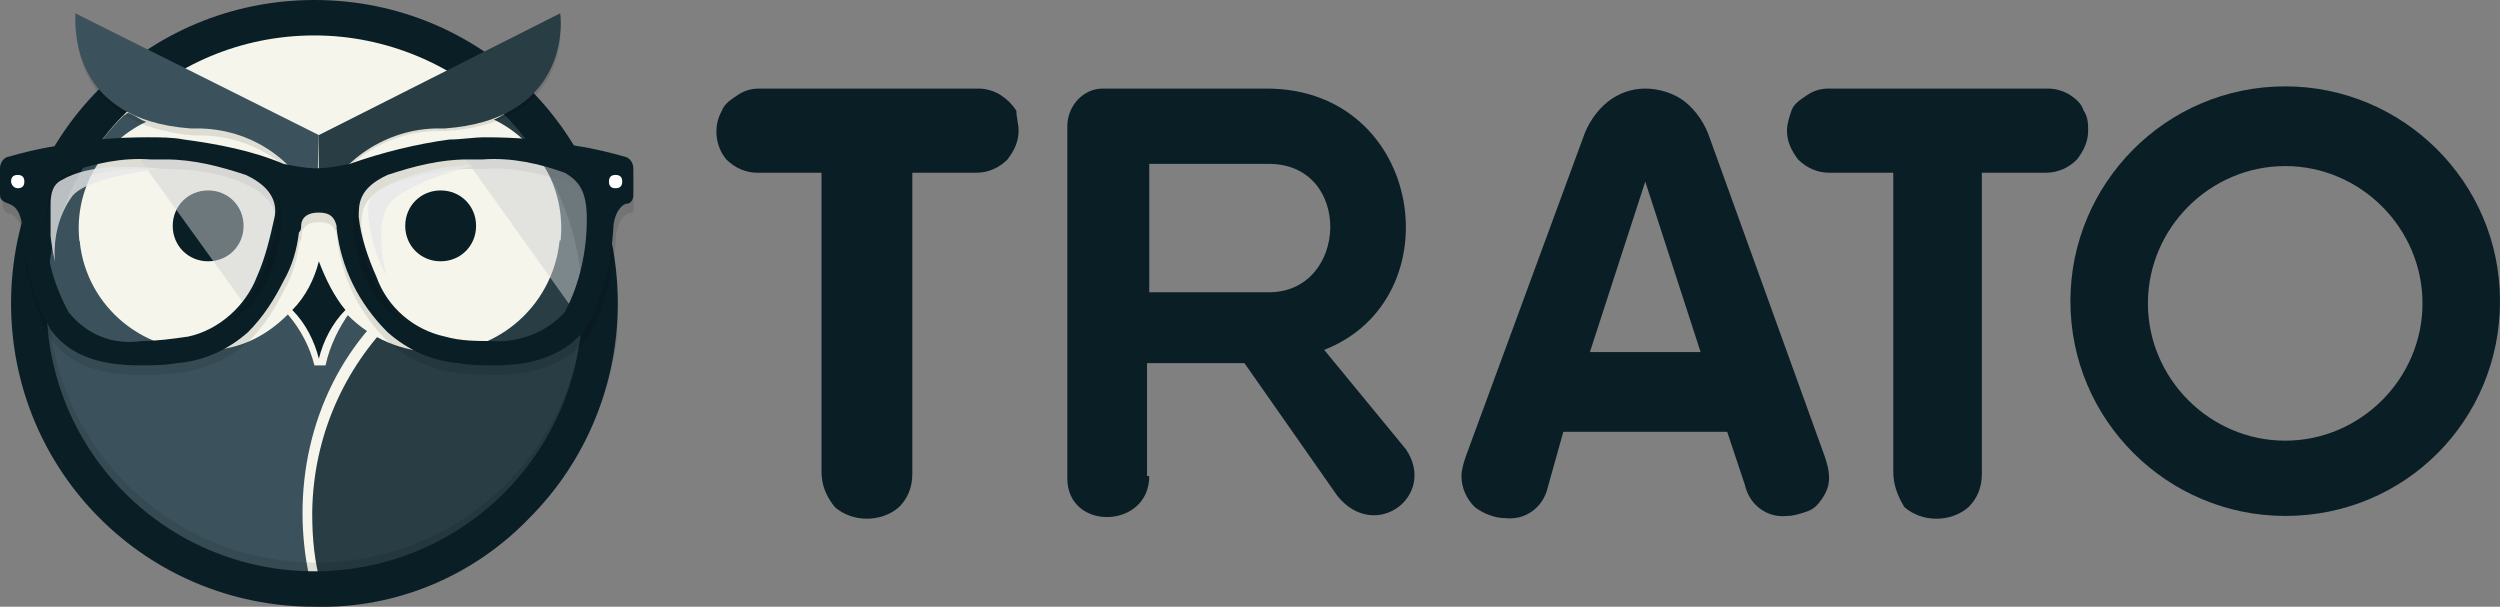
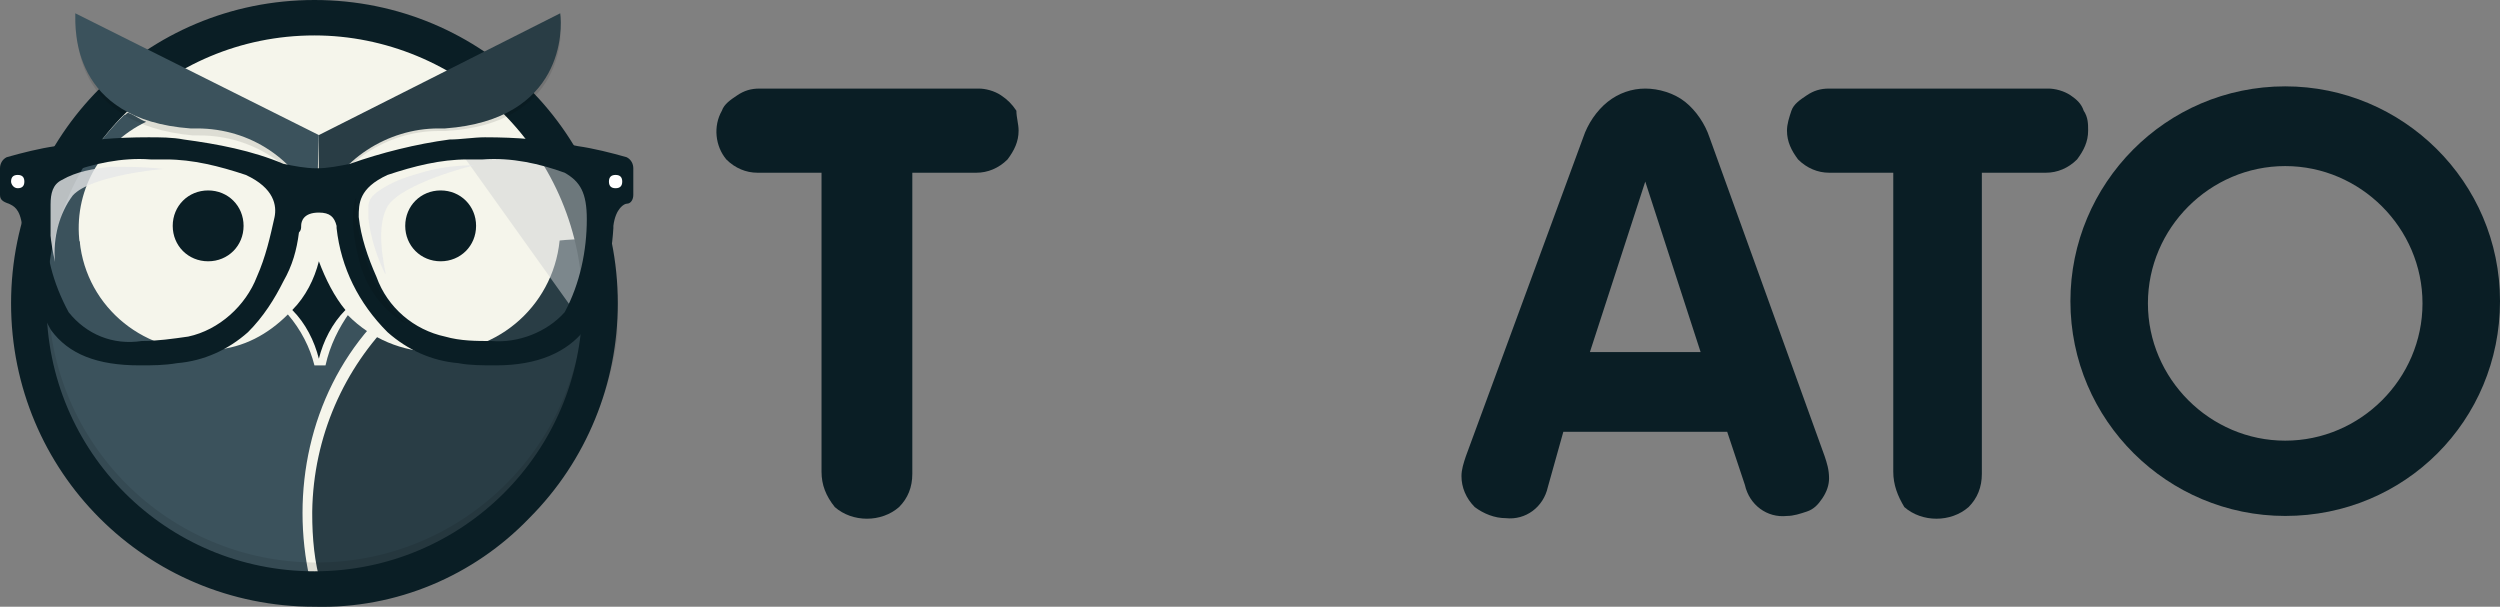
<svg xmlns="http://www.w3.org/2000/svg" xmlns:xlink="http://www.w3.org/1999/xlink" version="1.1" id="Layer_1" x="0px" y="0px" viewBox="0 0 112.9 27.4" style="enable-background:new 0 0 112.9 27.4;" xml:space="preserve">
  <rect x="0" y="0" width="112.9" height="27.4" fill="#808080" stroke="none" />
  <style type="text/css"> .st0{fill:#F5F5EB;} .st1{fill:#293D45;} .st2{fill:#3B525C;} .st3{fill:#0A1E25;} .st4{opacity:0.1;} .st5{clip-path:url(#SVGID_00000133512820465784935290000006731719118634518420_);} .st6{fill:#010202;} .st7{clip-path:url(#SVGID_00000049908962888805936290000003998824875405555633_);} .st8{clip-path:url(#SVGID_00000121247379082164413930000018210976105457559683_);} .st9{opacity:0.5;} .st10{clip-path:url(#SVGID_00000114758949417600810950000005454650301675398542_);} .st11{clip-path:url(#SVGID_00000088096138941755036380000011079050016167555977_);} .st12{fill:url(#Rectangle_5_00000182517544846762868120000015481448021128214952_);} .st13{opacity:0.8;} .st14{clip-path:url(#SVGID_00000123429681640513202730000004151097214406907823_);} .st15{clip-path:url(#SVGID_00000083799946956348173800000002451702657862753194_);} .st16{fill:url(#Rectangle_7_00000147178536232206551770000005096589235406556332_);} .st17{clip-path:url(#SVGID_00000091002196519408133370000015940548939055415460_);} .st18{clip-path:url(#SVGID_00000176037926273993638270000012180586988484898701_);} .st19{fill:url(#Rectangle_10_00000044864394189859807930000012424950078956806838_);} .st20{clip-path:url(#SVGID_00000088106181036106587270000017511459788371921328_);} .st21{clip-path:url(#SVGID_00000109006381907147175880000006679238803863123111_);} .st22{fill:url(#Rectangle_12_00000106853405541763629230000015462027012899895187_);} .st23{clip-path:url(#SVGID_00000056420414076807420830000010488950724271435142_);} .st24{fill:#FFFFFF;} .st25{clip-path:url(#SVGID_00000070822427051373623880000013422141027631045005_);} </style>
  <path id="Path_1" class="st0" d="M14.2,27.2c-7.4,0-13.4-6-13.4-13.4c0-7.4,6-13.4,13.4-13.4c7.4,0,13.4,6,13.4,13.4 c0,3.6-1.4,7-3.9,9.5C21.2,25.8,17.8,27.2,14.2,27.2" />
  <path id="Path_2" class="st1" d="M14.5,26.4c3.3,0,6.4-1.2,8.7-3.6c2.4-2.3,3.7-5.5,3.7-8.9c0-1-0.1-2.1-0.4-3.1 c-6.8,0-12.3,5.5-12.4,12.3c0,0,0,0,0,0.1C14.1,24.3,14.2,25.4,14.5,26.4" />
  <path id="Path_3" class="st2" d="M2.4,10.8l1.2,0.1c0.3,3,3,5.2,6.1,4.9c1.3-0.1,2.4-0.7,3.3-1.6c0.6,0.7,1,1.5,1.2,2.3h0.5 c0.2-0.9,0.6-1.7,1.1-2.4l0,0c0.3,0.3,0.6,0.5,0.9,0.7l0,0c-2.7,3.1-3.6,7.4-2.7,11.4C7.3,26.2,2,20.7,2,13.9 C2,12.9,2.1,11.8,2.4,10.8" />
  <path id="Path_4" class="st0" d="M25.3,10.3c0,3.1-2.5,5.6-5.6,5.6c-3.1,0-5.6-2.5-5.6-5.6c0-3.1,2.5-5.6,5.6-5.6c0,0,0,0,0,0 C22.8,4.7,25.3,7.2,25.3,10.3C25.3,10.3,25.3,10.3,25.3,10.3" />
-   <path id="Path_5" class="st1" d="M23.1,5c-0.3,0.1-0.5,0.3-0.8,0.4l0,0c2.1,1,3.3,3.3,3,5.6v0c0.4,0,0.8-0.1,1.3-0.1h0 c-0.6-2.2-1.7-4.2-3.3-5.7C23.2,5.1,23.1,5,23.1,5L23.1,5z" />
  <path id="Path_8" class="st3" d="M18.3,10.2c0,0.9,0.7,1.6,1.6,1.6s1.6-0.7,1.6-1.6s-0.7-1.6-1.6-1.6C19,8.6,18.3,9.3,18.3,10.2 L18.3,10.2" />
  <path id="Path_9" class="st3" d="M14.4,16.2c0.2-0.8,0.6-1.6,1.2-2.2l0,0c-0.5-0.6-0.9-1.4-1.2-2.2h0c-0.2,0.8-0.6,1.6-1.2,2.2v0 C13.8,14.6,14.2,15.4,14.4,16.2L14.4,16.2z" />
  <path id="Path_10" class="st2" d="M5.8,5.1c0.3,0.1,0.5,0.3,0.8,0.4l0,0c-2.1,1-3.3,3.2-3,5.5v0c-0.4,0-0.8-0.1-1.3-0.1h0 c0.6-2.2,1.7-4.1,3.3-5.7C5.7,5.2,5.7,5.1,5.8,5.1L5.8,5.1z" />
  <path id="Path_11" class="st3" d="M11,10.2c0,0.9-0.7,1.6-1.6,1.6c-0.9,0-1.6-0.7-1.6-1.6c0-0.9,0.7-1.6,1.6-1.6 C10.3,8.6,11,9.3,11,10.2C11,10.2,11,10.2,11,10.2" />
  <g id="Group_3" transform="translate(165.882 1661.202)" class="st4">
    <g id="Group_2">
      <g>
        <defs>
          <rect id="SVGID_1_" x="-165.4" y="-1647.9" width="27.4" height="13.7" />
        </defs>
        <clipPath id="SVGID_00000009590388041205330770000015846155042863817347_">
          <use xlink:href="#SVGID_1_" style="overflow:visible;" />
        </clipPath>
        <g id="Group_1" style="clip-path:url(#SVGID_00000009590388041205330770000015846155042863817347_);">
          <path id="Path_12" class="st6" d="M-137.9-1647.9c0.1,7.6-6,13.8-13.6,13.8c-7.6,0.1-13.8-6-13.8-13.6c0-0.1,0-0.2,0-0.2h1.6 c0,6.7,5.4,12.1,12.1,12.1c6.7,0,12.1-5.4,12.1-12.1H-137.9z" />
        </g>
      </g>
    </g>
  </g>
  <path id="Path_13" class="st3" d="M14.2,27.4c-7.6,0-13.7-6.1-13.7-13.7C0.5,6.1,6.6,0,14.2,0c7.6,0,13.7,6.1,13.7,13.7 c0,3.6-1.4,7.1-4,9.7C21.4,26,17.9,27.5,14.2,27.4 M14.2,1.6C7.5,1.6,2.1,7,2.1,13.7c0,6.7,5.4,12.1,12.1,12.1s12.1-5.4,12.1-12.1 c0-3.2-1.3-6.3-3.6-8.6C20.5,2.9,17.4,1.6,14.2,1.6" />
  <g id="Group_6" transform="translate(168.806 1648.816)" class="st4">
    <g id="Group_5">
      <g>
        <defs>
          <rect id="SVGID_00000096765553336520130170000004094112536318421651_" x="-165.4" y="-1647.9" width="21.9" height="8.7" />
        </defs>
        <clipPath id="SVGID_00000133525795135018567900000006377746409556792729_">
          <use xlink:href="#SVGID_00000096765553336520130170000004094112536318421651_" style="overflow:visible;" />
        </clipPath>
        <g id="Group_4" style="clip-path:url(#SVGID_00000133525795135018567900000006377746409556792729_);">
          <path id="Path_14" class="st6" d="M-154.4-1642.5l-10.9-5.4c-0.1,0.7-0.2,4.7,5.2,5.2c0.1,0,0.2,0,0.3,0c2.4,0,4.5,1.4,5.4,3.5 L-154.4-1642.5z" />
          <path id="Path_15" class="st6" d="M-143.5-1648l-10.9,5.4v3.3c0.9-2.2,3.1-3.6,5.4-3.6c0.1,0,0.2,0,0.3,0 C-143.3-1643.2-143.4-1647.3-143.5-1648" />
        </g>
      </g>
    </g>
  </g>
  <g id="Group_9" transform="translate(165.419 1654.531)" class="st4">
    <g id="Group_8">
      <g>
        <defs>
          <rect id="SVGID_00000088824770951598854410000015951115395500994953_" x="-165.4" y="-1647.9" width="28.6" height="10.3" />
        </defs>
        <clipPath id="SVGID_00000120542208581829113250000016562882974105025665_">
          <use xlink:href="#SVGID_00000088824770951598854410000015951115395500994953_" style="overflow:visible;" />
        </clipPath>
        <g id="Group_7" style="clip-path:url(#SVGID_00000120542208581829113250000016562882974105025665_);">
-           <path id="Path_16" class="st6" d="M-143-1637.6c-0.6,0-1.2,0-1.7-0.1c-1.2-0.1-2.3-0.6-3.2-1.4c-1.3-1.3-2.1-2.9-2.3-4.7l0-0.1 c-0.1-0.4-0.3-0.6-0.8-0.6h0c-0.7,0-0.8,0.4-0.8,0.6v0c0,0.1,0,0.2-0.1,0.3c-0.1,0.8-0.3,1.5-0.7,2.2c-0.4,0.8-0.9,1.6-1.6,2.3 c-0.9,0.8-2,1.3-3.2,1.4c-0.6,0.1-1.1,0.1-1.7,0.1c-1.9,0-3.2-0.5-4-1.6c-0.8-1.4-1.2-3-1.3-4.6l0-0.1c-0.1-0.8-0.4-0.9-0.6-1 c-0.2,0-0.3-0.2-0.3-0.4c0-0.1,0-0.9,0-1.2c0-0.2,0.1-0.4,0.3-0.5c0.7-0.2,1.4-0.4,2.2-0.5c1.4-0.3,2.8-0.4,4.2-0.4 c0.5,0,1.1,0,1.6,0.1c1.5,0.2,3.1,0.5,4.5,1.1c0.5,0.1,1,0.2,1.5,0.2c0.5,0,1-0.1,1.5-0.2c1.4-0.5,3-0.9,4.5-1.1 c0.5,0,1.1-0.1,1.6-0.1c1.4,0,2.8,0.1,4.2,0.4c0.7,0.1,1.5,0.3,2.2,0.5c0.2,0.1,0.3,0.3,0.3,0.5c0,0.3,0,1,0,1.2 c0,0.2-0.1,0.4-0.3,0.4c-0.1,0-0.5,0.2-0.6,1l0,0.1c-0.1,1.6-0.5,3.2-1.3,4.6C-139.8-1638.2-141.1-1637.6-143-1637.6 M-143.5-1646.9c-0.2,0-0.5,0-0.7,0c-1.2,0-2.4,0.3-3.6,0.7c-1.3,0.6-1.3,1.3-1.3,1.9c0.1,0.9,0.4,1.8,0.8,2.7 c0.5,1.4,1.7,2.4,3.1,2.7c0.7,0.1,1.4,0.2,2.1,0.2c1.2,0.1,2.5-0.4,3.3-1.3c0.7-1.3,1-2.8,1-4.2c0-1.2-0.3-1.7-1-2.1 C-141-1646.7-142.3-1647-143.5-1646.9 M-158.6-1646.9c-1.3-0.1-2.5,0.2-3.7,0.6c-0.7,0.4-1,0.9-1,2.1c-0.1,1.5,0.3,2.9,1,4.2 c0.8,1,2,1.4,3.3,1.3c0.7,0,1.4-0.1,2.1-0.2c1.4-0.3,2.6-1.4,3.1-2.7c0.4-0.9,0.6-1.8,0.8-2.7c0.1-0.5,0-1.3-1.3-1.9 c-1.1-0.5-2.3-0.7-3.6-0.7C-158.1-1646.9-158.4-1646.9-158.6-1646.9" />
-         </g>
+           </g>
      </g>
    </g>
  </g>
  <path id="Path_17" class="st1" d="M25.3,0.6L14.4,6.1v3.3c0.9-2.2,3.1-3.6,5.4-3.6c0.1,0,0.2,0,0.3,0C25.5,5.4,25.4,1.3,25.3,0.6" />
  <path id="Path_18" class="st2" d="M14.4,6.1L3.4,0.6C3.4,1.3,3.2,5.4,8.6,5.8c0.1,0,0.2,0,0.3,0c2.4,0,4.5,1.4,5.4,3.6L14.4,6.1z" />
  <g id="Group_17" transform="translate(171.442 1654.948)" class="st9">
    <g id="Group_16">
      <g>
        <defs>
-           <rect id="SVGID_00000159471889015519056510000011284957234005906611_" x="-165.4" y="-1647.9" width="6.4" height="6.8" />
-         </defs>
+           </defs>
        <clipPath id="SVGID_00000158717520626213253900000016764670792552065953_">
          <use xlink:href="#SVGID_00000159471889015519056510000011284957234005906611_" style="overflow:visible;" />
        </clipPath>
        <g id="Group_15" style="clip-path:url(#SVGID_00000158717520626213253900000016764670792552065953_);">
          <g id="Group_14" transform="translate(0 .001)">
            <g>
              <defs>
                <path id="SVGID_00000038374657916816128390000008880165021387164079_" d="M-160.3-1647.2c-1.2-0.5-2.4-0.7-3.6-0.8 c-0.5,0-0.9,0-1.4,0l4.9,6.8c0.8-1.2,1.4-2.6,1.5-4C-158.9-1645.7-159-1646.6-160.3-1647.2" />
              </defs>
              <clipPath id="SVGID_00000073706852907729636350000012689654941224219306_">
                <use xlink:href="#SVGID_00000038374657916816128390000008880165021387164079_" style="overflow:visible;" />
              </clipPath>
              <g id="Group_13" style="clip-path:url(#SVGID_00000073706852907729636350000012689654941224219306_);">
                <linearGradient id="Rectangle_5_00000165234356643529449620000011173878570140201612_" gradientUnits="userSpaceOnUse" x1="-653.355" y1="-979.76" x2="-653.273" y2="-979.76" gradientTransform="matrix(6.466 0 0 -6.817 3965.859 -8323.569)">
                  <stop offset="0" style="stop-color:#FFFFFF" />
                  <stop offset="1" style="stop-color:#D0D2D3" />
                </linearGradient>
                <path id="Rectangle_5" style="fill:url(#Rectangle_5_00000165234356643529449620000011173878570140201612_);" d=" M-165.4-1648h6.5v6.8h-6.5V-1648z" />
              </g>
            </g>
          </g>
        </g>
      </g>
    </g>
  </g>
  <g id="Group_22" transform="translate(167.684 1655.429)" class="st13">
    <g id="Group_21">
      <g>
        <defs>
          <rect id="SVGID_00000130620856570077124230000012334069538289199275_" x="-165.4" y="-1647.9" width="5.1" height="4.3" />
        </defs>
        <clipPath id="SVGID_00000144297096548137498830000004968683905927947678_">
          <use xlink:href="#SVGID_00000130620856570077124230000012334069538289199275_" style="overflow:visible;" />
        </clipPath>
        <g id="Group_20" style="clip-path:url(#SVGID_00000144297096548137498830000004968683905927947678_);">
          <g id="Group_19" transform="translate(0 .002)">
            <g>
              <defs>
                <path id="SVGID_00000049218499257057990310000007750565834284791957_" d="M-164.4-1646.6c0.8-0.9,4-1.2,4.1-1.2 c-0.8-0.1-1.6-0.1-2.4-0.1c-0.8,0.1-1.5,0.2-2.2,0.6c-0.4,0.2-0.5,0.6-0.5,1.1c-0.1,0.9,0,1.7,0.2,2.6 C-165.3-1644.7-165-1645.8-164.4-1646.6" />
              </defs>
              <clipPath id="SVGID_00000034074685159878096680000004858798341100286630_">
                <use xlink:href="#SVGID_00000049218499257057990310000007750565834284791957_" style="overflow:visible;" />
              </clipPath>
              <g id="Group_18" style="clip-path:url(#SVGID_00000034074685159878096680000004858798341100286630_);">
                <linearGradient id="Rectangle_7_00000170279399022696402610000009105255232744348311_" gradientUnits="userSpaceOnUse" x1="-631.324" y1="-1043.222" x2="-631.223" y2="-1043.222" gradientTransform="matrix(5.187 0 0 -4.352 3019.72 -6185.912)">
                  <stop offset="0" style="stop-color:#FFFFFF" />
                  <stop offset="1" style="stop-color:#E6E7E8" />
                </linearGradient>
                <path id="Rectangle_7" style="fill:url(#Rectangle_7_00000170279399022696402610000009105255232744348311_);" d=" M-165.5-1648h5.2v4.4h-5.2V-1648z" />
              </g>
            </g>
          </g>
        </g>
      </g>
    </g>
  </g>
  <g id="Group_30" transform="translate(186.329 1654.948)" class="st9">
    <g id="Group_29">
      <g>
        <defs>
          <rect id="SVGID_00000090294040214220193450000014062852158373430149_" x="-165.4" y="-1647.9" width="5.8" height="7" />
        </defs>
        <clipPath id="SVGID_00000104689072271495479890000003917190091196005762_">
          <use xlink:href="#SVGID_00000090294040214220193450000014062852158373430149_" style="overflow:visible;" />
        </clipPath>
        <g id="Group_28" style="clip-path:url(#SVGID_00000104689072271495479890000003917190091196005762_);">
          <g id="Group_27" transform="translate(0 .001)">
            <g>
              <defs>
                <path id="SVGID_00000100367651877171677090000014664202000739994047_" d="M-160.6-1647.3c-1.4-0.6-3-0.8-4.5-0.6 c-0.1,0-0.2,0-0.3,0l5,7c0.6-1.3,0.9-2.7,0.8-4.1C-159.6-1646.1-159.8-1646.9-160.6-1647.3" />
              </defs>
              <clipPath id="SVGID_00000075862254166783220170000015968154288078922136_">
                <use xlink:href="#SVGID_00000100367651877171677090000014664202000739994047_" style="overflow:visible;" />
              </clipPath>
              <g id="Group_26" style="clip-path:url(#SVGID_00000075862254166783220170000015968154288078922136_);">
                <linearGradient id="Rectangle_10_00000044899082808067733780000011811266351418281367_" gradientUnits="userSpaceOnUse" x1="-663.168" y1="-975.887" x2="-663.078" y2="-975.887" gradientTransform="matrix(5.841 0 0 -7.063 3600.038 -8537.174)">
                  <stop offset="0" style="stop-color:#FFFFFF" />
                  <stop offset="1" style="stop-color:#D0D2D3" />
                </linearGradient>
                <path id="Rectangle_10" style="fill:url(#Rectangle_10_00000044899082808067733780000011811266351418281367_);" d=" M-165.4-1648h5.8v7.1h-5.8V-1648z" />
              </g>
            </g>
          </g>
        </g>
      </g>
    </g>
  </g>
  <g id="Group_35" transform="translate(182.038 1655.365)" class="st13">
    <g id="Group_34">
      <g>
        <defs>
          <rect id="SVGID_00000116921843498280302680000007697976494713701024_" x="-165.4" y="-1647.9" width="4.8" height="4.9" />
        </defs>
        <clipPath id="SVGID_00000005949943893722031890000004574547918610197913_">
          <use xlink:href="#SVGID_00000116921843498280302680000007697976494713701024_" style="overflow:visible;" />
        </clipPath>
        <g id="Group_33" style="clip-path:url(#SVGID_00000005949943893722031890000004574547918610197913_);">
          <g id="Group_32" transform="translate(0 -.001)">
            <g>
              <defs>
                <path id="SVGID_00000076571707426758590450000003933532326952015523_" d="M-164.5-1646.1c0.7-1,3.8-1.8,3.9-1.8 c-0.8,0-1.6,0.1-2.3,0.3c-0.7,0.2-1.4,0.4-2.1,0.9c-0.5,0.4-0.4,0.6-0.4,1.2c0.1,0.9,0.4,1.8,0.8,2.6 C-164.7-1643.4-165.1-1645.2-164.5-1646.1" />
              </defs>
              <clipPath id="SVGID_00000057148595091345311120000000642128504238768563_">
                <use xlink:href="#SVGID_00000076571707426758590450000003933532326952015523_" style="overflow:visible;" />
              </clipPath>
              <g id="Group_31" style="clip-path:url(#SVGID_00000057148595091345311120000000642128504238768563_);">
                <linearGradient id="Rectangle_12_00000035530102674712618310000016181058121110069143_" gradientUnits="userSpaceOnUse" x1="-643.621" y1="-1021.16" x2="-643.514" y2="-1021.16" gradientTransform="matrix(4.913 0 0 -4.981 2892.778 -6731.921)">
                  <stop offset="0" style="stop-color:#FFFFFF" />
                  <stop offset="1" style="stop-color:#E6E7E8" />
                </linearGradient>
                <path id="Rectangle_12" style="fill:url(#Rectangle_12_00000035530102674712618310000016181058121110069143_);" d=" M-165.5-1648h4.9v5h-4.9V-1648z" />
              </g>
            </g>
          </g>
        </g>
      </g>
    </g>
  </g>
  <path id="Path_25" class="st3" d="M22.4,16.5c-0.6,0-1.2,0-1.7-0.1c-1.2-0.1-2.3-0.6-3.2-1.4c-1.3-1.3-2.1-2.9-2.3-4.7l0-0.1 c-0.1-0.4-0.3-0.6-0.8-0.6h0c-0.7,0-0.8,0.4-0.8,0.6v0c0,0.1,0,0.2-0.1,0.3c-0.1,0.8-0.3,1.5-0.7,2.2c-0.4,0.8-0.9,1.6-1.6,2.3 c-0.9,0.8-2,1.3-3.2,1.4c-0.6,0.1-1.1,0.1-1.7,0.1c-1.9,0-3.2-0.5-4-1.6c-0.8-1.4-1.2-3-1.3-4.6l0-0.1c-0.1-0.8-0.4-0.9-0.6-1 C0.1,9.1,0,9,0,8.8c0-0.1,0-0.9,0-1.2c0-0.2,0.1-0.4,0.3-0.5C1,6.9,1.8,6.7,2.5,6.6c1.4-0.3,2.8-0.4,4.2-0.4c0.5,0,1.1,0,1.6,0.1 c1.5,0.2,3.1,0.5,4.5,1.1c0.5,0.1,1,0.2,1.5,0.2c0.5,0,1-0.1,1.5-0.2c1.4-0.5,3-0.9,4.5-1.1c0.5,0,1.1-0.1,1.6-0.1 c1.4,0,2.8,0.1,4.2,0.4c0.7,0.1,1.5,0.3,2.2,0.5c0.2,0.1,0.3,0.3,0.3,0.5c0,0.3,0,1,0,1.2c0,0.2-0.1,0.4-0.3,0.4 c-0.1,0-0.5,0.2-0.6,1l0,0.1c-0.1,1.6-0.5,3.2-1.3,4.6C25.6,15.9,24.3,16.5,22.4,16.5 M21.8,7.2c-0.2,0-0.5,0-0.7,0 c-1.2,0-2.4,0.3-3.6,0.7c-1.3,0.6-1.3,1.3-1.3,1.9c0.1,0.9,0.4,1.8,0.8,2.7c0.5,1.4,1.7,2.4,3.1,2.7c0.7,0.2,1.4,0.2,2.1,0.2 c1.2,0.1,2.5-0.4,3.3-1.3c0.7-1.3,1-2.8,1-4.2c0-1.2-0.3-1.7-1-2.1C24.4,7.4,23.1,7.1,21.8,7.2 M6.8,7.2C5.5,7.1,4.2,7.4,3.1,7.8 c-0.7,0.4-1,0.9-1,2.1c-0.1,1.5,0.3,2.9,1,4.2c0.8,1,2,1.5,3.3,1.3c0.7,0,1.4-0.1,2.1-0.2c1.4-0.3,2.6-1.4,3.1-2.7 c0.4-0.9,0.6-1.8,0.8-2.7c0.1-0.5,0-1.3-1.3-1.9C9.9,7.5,8.7,7.2,7.5,7.2C7.2,7.2,7,7.2,6.8,7.2" />
  <g id="Group_38" transform="translate(175.65 1656.817)" class="st4">
    <g id="Group_37">
      <g>
        <defs>
-           <rect id="SVGID_00000018938890997905490920000015181195324484892843_" x="-165.4" y="-1647.9" width="2.5" height="5.8" />
-         </defs>
+           </defs>
        <clipPath id="SVGID_00000024688098832816179190000012326711343190807446_">
          <use xlink:href="#SVGID_00000018938890997905490920000015181195324484892843_" style="overflow:visible;" />
        </clipPath>
        <g id="Group_36" style="clip-path:url(#SVGID_00000024688098832816179190000012326711343190807446_);">
          <path id="Path_26" class="st6" d="M-163.1-1648c0,0,0.4,0.8-0.1,2.8c-0.3,1.3-1.1,2.4-2.2,3c0.9-0.8,1.6-1.9,1.9-3.1 C-163.2-1646.1-163.1-1647-163.1-1648" />
        </g>
      </g>
    </g>
  </g>
  <path id="Path_27" class="st24" d="M28.1,8.2c0,0.2-0.1,0.3-0.3,0.3s-0.3-0.1-0.3-0.3c0-0.2,0.1-0.3,0.3-0.3C28,7.9,28.1,8,28.1,8.2 " />
  <g id="Group_41" transform="translate(181.29 1656.859)" class="st4">
    <g id="Group_40">
      <g>
        <defs>
          <rect id="SVGID_00000137849902593794865860000013270896884079024824_" x="-165.4" y="-1647.9" width="2.5" height="5.8" />
        </defs>
        <clipPath id="SVGID_00000116223795698354161600000011914218702583560887_">
          <use xlink:href="#SVGID_00000137849902593794865860000013270896884079024824_" style="overflow:visible;" />
        </clipPath>
        <g id="Group_39" style="clip-path:url(#SVGID_00000116223795698354161600000011914218702583560887_);">
          <path id="Path_28" class="st6" d="M-165.2-1648c0,0-0.4,0.8,0.1,2.8c0.3,1.3,1.1,2.4,2.2,3c-0.9-0.8-1.6-1.9-1.9-3.1 C-165.1-1646.1-165.2-1647-165.2-1648" />
        </g>
      </g>
    </g>
  </g>
  <path id="Path_29" class="st24" d="M1.1,8.2c0,0.2-0.1,0.3-0.3,0.3S0.5,8.3,0.5,8.2c0-0.2,0.1-0.3,0.3-0.3C1,7.9,1.1,8,1.1,8.2 L1.1,8.2" />
  <path id="Path_30" class="st3" d="M37.1,21.3V7.8h-2.9c-0.5,0-1-0.2-1.4-0.6c-0.5-0.6-0.6-1.5-0.2-2.2c0.1-0.3,0.4-0.5,0.7-0.7 c0.3-0.2,0.6-0.3,1-0.3h9.9c0.3,0,0.7,0.1,1,0.3c0.3,0.2,0.5,0.4,0.7,0.7C45.9,5.3,46,5.6,46,5.9c0,0.5-0.2,0.9-0.5,1.3 c-0.4,0.4-0.9,0.6-1.4,0.6h-2.9v13.6c0,0.6-0.2,1.1-0.6,1.5c-0.8,0.7-2.1,0.7-2.9,0C37.3,22.4,37.1,21.9,37.1,21.3" />
  <path id="Path_31" class="st3" d="M66.2,20.6l5.3-14.4c0.2-0.6,0.6-1.2,1.1-1.6C73.1,4.2,73.7,4,74.3,4c0.6,0,1.3,0.2,1.8,0.6 c0.5,0.4,0.9,1,1.1,1.6l5.2,14.4c0.1,0.3,0.2,0.6,0.2,1c0,0.3-0.1,0.6-0.3,0.9c-0.2,0.3-0.4,0.5-0.7,0.6c-0.3,0.1-0.6,0.2-0.9,0.2 c-0.9,0.1-1.7-0.5-1.9-1.4L78,19.5h-7.4L69.9,22c-0.2,0.9-1,1.5-1.9,1.4c-0.5,0-1-0.2-1.4-0.5C66.2,22.5,66,22,66,21.5 C66,21.2,66.1,20.9,66.2,20.6 M74.3,8.2l-2.5,7.7h5L74.3,8.2L74.3,8.2z" />
  <path id="Path_32" class="st3" d="M85.5,21.3V7.8h-2.9c-0.5,0-1-0.2-1.4-0.6c-0.3-0.4-0.5-0.8-0.5-1.3c0-0.3,0.1-0.6,0.2-0.9 c0.1-0.3,0.4-0.5,0.7-0.7c0.3-0.2,0.6-0.3,1-0.3h9.9c0.3,0,0.7,0.1,1,0.3C93.8,4.5,94,4.7,94.1,5c0.2,0.3,0.2,0.6,0.2,0.9 c0,0.5-0.2,0.9-0.5,1.3c-0.4,0.4-0.9,0.6-1.4,0.6h-2.9v13.6c0,0.6-0.2,1.1-0.6,1.5c-0.8,0.7-2.1,0.7-2.9,0 C85.7,22.4,85.5,21.9,85.5,21.3" />
  <path id="Path_33" class="st3" d="M103.2,23.3c-5.3,0-9.7-4.3-9.7-9.7c0-5.3,4.3-9.7,9.7-9.7c5.3,0,9.7,4.3,9.7,9.7l0,0 C112.9,19,108.6,23.3,103.2,23.3 M103.2,7.5c-3.4,0-6.2,2.8-6.2,6.2s2.8,6.2,6.2,6.2c3.4,0,6.2-2.8,6.2-6.2c0,0,0,0,0,0 C109.4,10.3,106.6,7.5,103.2,7.5" />
-   <path id="Path_34" class="st3" d="M51.9,21.5c0,2.4-3.7,2.5-3.7,0.1V5.7c0-0.9,0.7-1.7,1.6-1.7c0,0,0,0,0,0h7.4 c7.1,0,8.5,9.5,2.6,11.8l3.7,4.5c1.4,2.1-1.4,4.2-3.1,2.1l-4.2-6h-4.4V21.5z M51.9,13.2h5.4c3.6,0,3.8-5.8,0-5.8h-5.4V13.2z" />
</svg>